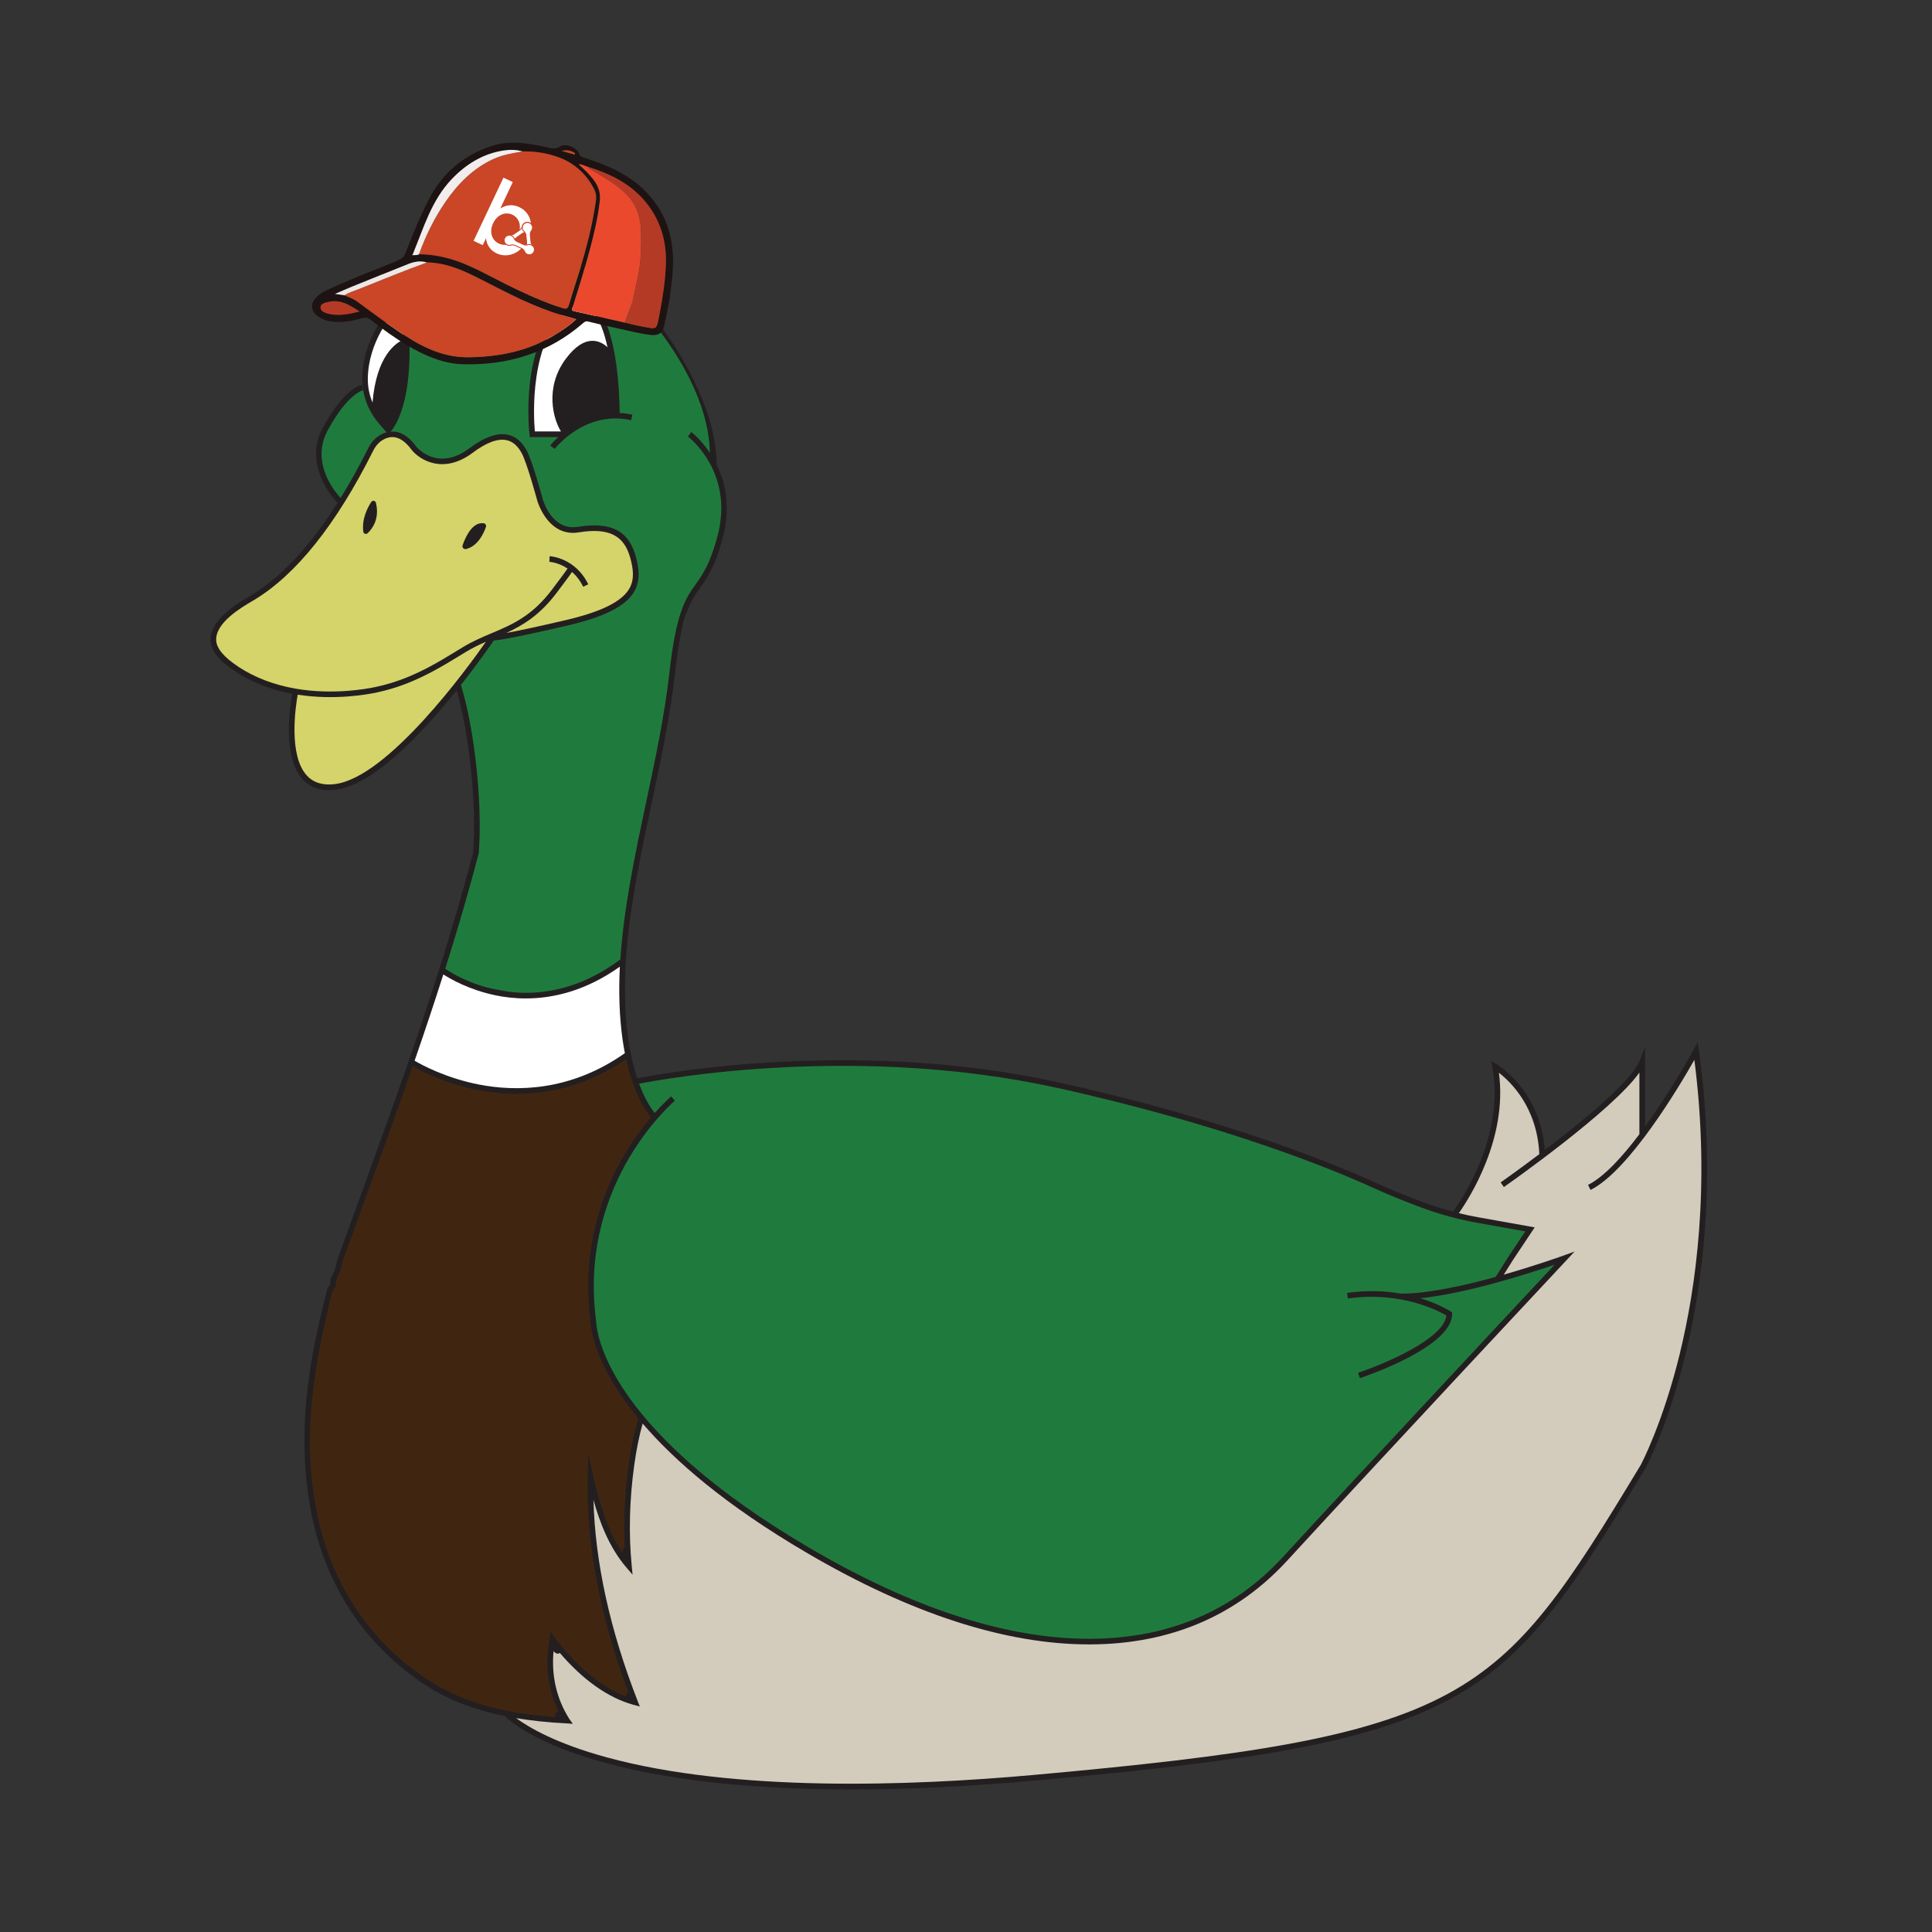
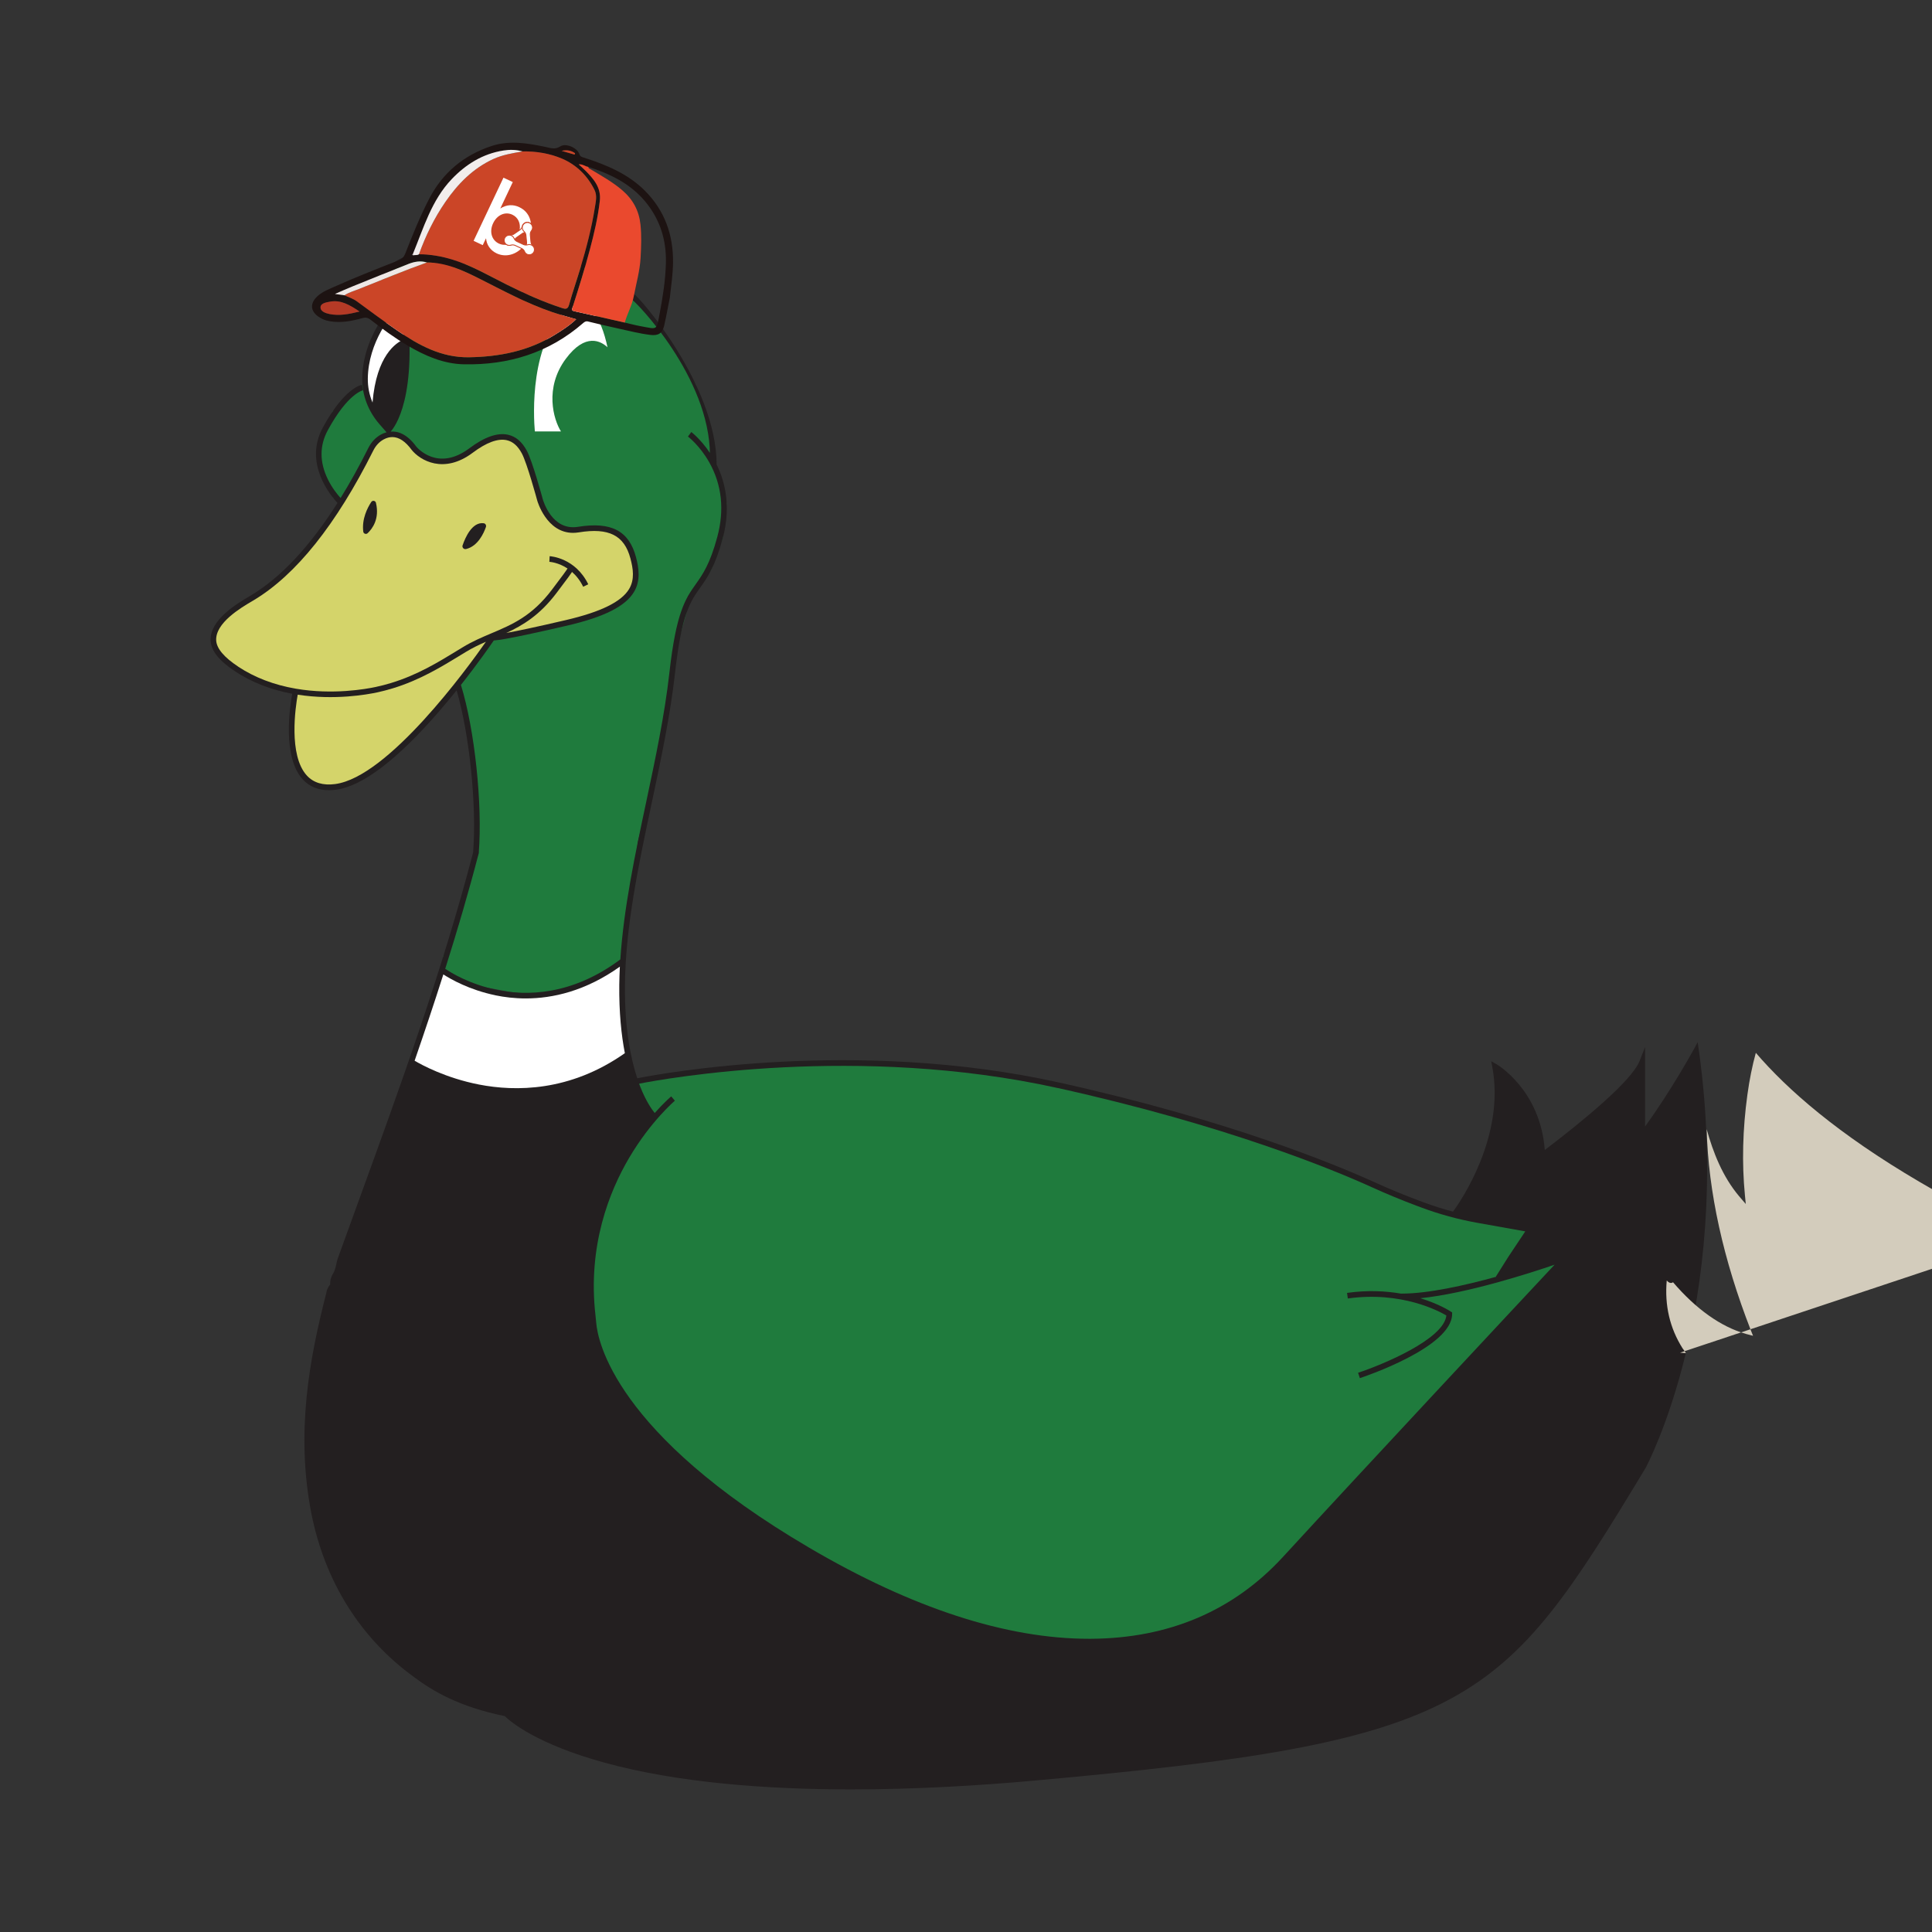
<svg xmlns="http://www.w3.org/2000/svg" id="Layer_1" viewBox="0 0 1080 1080">
  <rect x="0" y="0" width="1080" height="1080" fill="#333333" stroke="none" />
  <defs>
    <style>.cls-1{fill:#f2edec;}.cls-2{fill:#eee7e5;}.cls-3{fill:#ea492e;}.cls-4,.cls-5{fill:#fff;}.cls-6{fill:#b53a26;}.cls-7{fill:#cb4527;}.cls-8{fill:#d3ccbc;}.cls-9{fill:#d4d46a;}.cls-10{fill:#1f7b3d;}.cls-11{fill:#231f20;}.cls-12{fill:#402611;}.cls-13{fill:#1d1312;}.cls-5{stroke:#cb4527;stroke-miterlimit:10;stroke-width:.5px;}</style>
  </defs>
  <g>
    <polygon class="cls-10" points="202.43 215.04 185.86 230 178.61 249.02 178.61 263.61 186.37 278.52 200.06 287.63 237.33 299.36 277.86 301.02 260.13 345.98 254.46 381.73 259.84 399.28 266.13 445.23 266.7 462.1 267.58 476.87 261.27 494.13 256.57 516.37 247.75 534.54 248.83 541.59 262.13 550.19 285.01 554.48 298.45 556.2 320.96 553.63 341.92 540.36 349.3 535.03 353.81 496.71 356.51 470.68 365.95 433.5 371.38 405.76 376.82 366.86 383.68 342.85 384.48 333.33 397.41 318.87 403.97 301.02 406.21 281.29 401.99 267.04 397.16 252.1 398.27 243.02 388.8 214.63 373.2 190 361.23 175.29 355.37 167.6 347.66 159.65 339.61 153.5 331.3 150.64 325 147.72 309.65 147.84 304.98 145.98 284.22 143.75 262.9 145.36 250.75 148.71 246.16 147.59 239.35 143.75 228.31 144.49 219.14 149.21 213.32 155.16 211.46 164.33 213.56 174.99 212.82 181.43 207.74 193.71 204.14 209.28 204.27 215.4 202.43 215.04" />
    <g>
      <path class="cls-11" d="M203.45,300.7c2.16-2.04,5.54-6.57,3.79-13.89-.24-.99-1.58-1.22-2.14-.37-1.74,2.66-4.36,7.76-3.65,13.55,.12,.95,1.29,1.37,1.99,.71Z" />
      <path class="cls-11" d="M248.4,307.94c5.47-1.3,8.14-7.34,9.09-10.07,.26-.75-.21-1.61-1-1.72-5.28-.72-8.43,6.49-9.65,10.07-.34,.99,.55,1.95,1.57,1.71Z" />
-       <path class="cls-11" d="M307.55,249.05l2.51,1.91c.17-.22,16.96-21.82,42.74-16.07l.69-3.08c-2.44-.54-4.8-.85-7.09-.98-.05-8.23-.94-46.57-13.14-59.16-2.75-2.83-6.15-4.21-10.08-4.07-13.56,.45-29.27,18.77-29.93,19.56l2.4,2.04c.1-.11,6.2-7.23,13.74-12.59-6.94,9.26-11.47,22.15-13.22,37.93-1.7,15.37-.23,27.88-.17,28.4l.17,1.39h15.86c-2.86,2.65-4.42,4.66-4.47,4.73Z" />
      <path class="cls-4" d="M318.13,171.83c1.74-.62,3.47-1.01,5.14-1.07,3.06-.1,5.58,.92,7.71,3.12,4.08,4.21,6.81,11.86,8.62,20.25-3.61-3.38-12.28-8.39-23.3,6.43-12.11,16.3-6.87,34.01-2.72,40.61h-14.6c-.72-8.19-3.2-50.42,19.14-69.34Z" />
      <path class="cls-11" d="M674.36,699.46c32.35,3.11,55.93,9.35,68.42,18.08-5.32,5.76-29.81,29.56-71.79,30.94l.08,3.15c.18,0,18.42-.27,37.52,1.53,29.82,2.81,39.85,8.36,42.84,12.76-2.86,5.6-21.76,40.58-49.47,44.88l.48,3.12c13.13-2.04,26.34-10.9,38.19-25.64,8.88-11.04,13.82-21.32,14.03-21.75l.34-.72-.38-.7c-6.26-11.63-39.41-15.17-62.06-16.22,35.12-8,53.56-30.34,53.78-30.6l1.02-1.26-1.29-.98c-12.74-9.76-36.77-16.4-71.44-19.72-25.69-2.46-47.98-2.09-48.2-2.09l.06,3.15c.22,0,22.36-.37,47.87,2.08Z" />
      <path class="cls-11" d="M949.68,587.31l-.66-4.75-2.29,4.22c-.2,.37-12.27,22.45-27.13,42.95v-44.41l-3.05,7.75c-4.42,11.26-31.97,33.78-53.01,49.79-2.51-33.7-26.74-47.82-26.99-47.96l-2.94-1.67,.62,3.33c7.18,38.79-17.75,74.97-21.98,80.76-5.62-1.48-11.17-3.24-16.59-5.26l-2.48-.93c-8.39-3.13-16.71-6.57-24.73-10.22-21.54-9.8-81.86-34.86-176.55-55.81-113.27-25.06-222.28-4.99-235.67-2.34-3.6-10.85-7.12-27.77-6.88-52.22,.31-32.7,7.74-67.68,14.93-101.52,5.11-24.05,10.4-48.93,13.05-72.68,3.7-33.22,8.55-40.06,14.17-47.97,3.87-5.45,8.25-11.64,12.49-27.34,10.33-38.2-17.26-59.32-17.53-59.53l-1.89,2.53c.07,.05,6.66,5.05,11.93,14.46,7.04,12.55,8.54,26.59,4.45,41.73-4.1,15.16-8.13,20.84-12.02,26.34-5.62,7.93-10.93,15.42-14.73,49.45-2.63,23.6-7.9,48.4-12.99,72.38-6.19,29.15-12.55,59.15-14.44,87.93-27.08,20.22-52.45,20.43-68.98,17.04-15.12-3.1-25.82-9.68-28.92-11.75,6.77-21.41,13.09-42.91,18.7-64.45l.05-.27c2.19-27.31-2.28-69.22-9.96-94.01,9.62-12.19,16.58-22.23,18.37-24.85,6.05-.33,27.76-5.22,41.1-8.33,20.61-4.81,32.45-10.77,37.25-18.76,3.85-6.41,2.73-13.47,1.13-19.53-3.89-14.7-13.89-19.92-32.43-16.91-14.59,2.36-19.48-14.77-19.68-15.49-.24-.87-5.78-21.26-8.89-27.04-2.73-5.06-6.17-7.99-10.54-8.95-5.9-1.3-13.15,1.25-21.57,7.56-17.77,13.33-29.31-.45-29.74-.98-5.15-7.05-10.27-8.66-14.29-8.34,2.07-2.21,15.67-19.1,8.57-75l-.38-2.96-.22,.19c-.58-1.75-1.49-3.03-2.74-3.79-2.17-1.32-4.38-.53-4.63-.43l1.11,2.95s1.03-.35,1.9,.19c.82,.51,1.4,1.7,1.7,3.45-1.39,1.32-4.82,4.76-8.54,9.93-1.64-4.64-4.11-14.32,.89-20.75,4.39-5.65,10.73-9.34,16.95-9.88,5.31-.46,10.22,1.32,14.59,5.29l.73,.66,.91-.36c.32-.13,31.7-12.31,56.72-.9-.89,.56-1.76,1.16-2.59,1.83-13.3,10.58-21.8,27.83-22.15,28.56l2.84,1.38c.08-.17,8.55-17.34,21.28-27.47,10.67-8.48,26.38-7,35.76,3.39,4.03,4.46,5.62,5.63,11.28,9.12,3.61,2.23,44.3,44.34,44.51,87.59l3.75,5.43c-.21-44.56-42.87-93.4-46.6-95.71-5.7-3.52-6.99-4.56-10.6-8.55-9.51-10.53-24.86-12.86-36.56-6.12l.97-2.06c-24.23-11.42-53.27-1.81-58.85,.24-4.81-4.07-10.4-5.95-16.25-5.45-7.08,.61-14.25,4.75-19.17,11.08-7,9-2.07,22.33-.56,25.86-5.24,8.11-10.36,19.39-10.51,32.7-.1,9.16,3.33,18.2,9.65,25.46l3.95,4.53c-1.14,.31-2.15,.74-2.98,1.18-3.02,1.6-5.51,4.23-7.19,7.59-5.07,10.14-10.25,19.46-15.52,27.97-1.74-1.92-4.82-5.7-7.2-10.63-4.61-9.54-4.59-18.72,.06-27.28,11.17-20.58,19.59-22.29,19.65-22.3l-.44-3.12c-.4,.06-9.88,1.62-21.98,23.92-10.79,19.88,4.2,37.92,8.18,42.18-15.46,24.35-31.69,41.69-48.47,51.72l-.98,.58c-6.6,3.9-22.07,13.04-21.47,24.71,.29,5.63,4.78,11.24,13.72,17.14,9.17,6.06,19.89,10.26,31.89,12.51-1.31,7.11-5.62,35.37,5.94,47.91,3.67,3.98,8.56,5.99,14.56,5.99,1.25,0,2.56-.09,3.91-.26,14.78-1.92,34.23-16.7,57.8-43.92,3.41-3.94,6.67-7.87,9.7-11.64,7.19,24.63,11.29,64.39,9.22,90.62-17.25,66.26-41.27,132.3-64.5,196.17-3.71,10.2-7.42,20.41-11.13,30.68-.38,1.13-.62,2.24-.86,3.31-.45,2.01-.87,3.92-2.11,5.78l-.1,.17c-1.1,2.21-1.21,3.5-1.22,5.36-1.01,1.24-1.99,3.17-2.1,4.57-9.59,37.42-17.22,78.28-8.39,123.55,7.62,38.11,27.47,69.71,57.37,91.37,10.43,7.82,25.19,16.63,50.69,21.82,3.64,3.51,18.4,15.77,55.87,26.05,40.76,11.18,90.08,14.93,137.9,14.93,36.44,0,72.02-2.18,102.26-4.91,118.06-10.65,186.44-20.63,232.57-45.64,44.32-24.03,67.92-60.81,109.22-129.21,.12-.23,12.5-23.34,22.27-63.44,9.01-36.97,17.63-96.43,7.49-169.73Z" />
      <path class="cls-9" d="M133.16,372.65c-7.94-5.24-12.08-10.17-12.31-14.67-.5-9.77,13.81-18.22,19.93-21.83l1-.59c23.67-14.15,46.18-42.32,66.92-83.75,1.39-2.77,3.41-4.92,5.85-6.21,1.6-.85,3.18-1.27,4.75-1.27,3.72,0,7.33,2.39,10.82,7.16,4.72,5.86,17.93,13.74,34.14,1.59,7.65-5.74,14.05-8.1,19-7.01,3.41,.75,6.17,3.16,8.44,7.37,2.94,5.47,8.57,26.17,8.62,26.38,.05,.19,5.11,18.05,20,18.05,1.03,0,2.11-.09,3.23-.27,16.81-2.73,25.44,1.64,28.87,14.61,1.51,5.7,2.46,11.71-.78,17.1-4.27,7.11-15.81,12.77-35.27,17.31-17.47,4.08-27.55,6.16-33.35,7.22,9.27-4.27,18.71-9.97,28.02-22.28,7.07-9.35,7.57-10.11,8.26-11.15,.13-.2,.27-.41,.47-.69,2.27,1.99,4.47,4.66,6.23,8.28l2.84-1.38c-7.19-14.76-20.99-15.67-21.58-15.71l-.17,3.15c.32,.02,5.08,.36,10.17,3.74-.26,.38-.43,.63-.59,.87-.64,.96-1.14,1.72-8.15,10.99-11.17,14.78-22.16,19.43-33.79,24.35-5.24,2.22-10.66,4.51-16.03,7.79l-1.88,1.15c-12.04,7.37-23.42,14.33-38.19,18.84-2.81,.86-5.7,1.61-8.6,2.23-5.24,1.12-23.93,4.52-44.61,.97-12.2-2.09-23.06-6.24-32.27-12.32Z" />
      <path class="cls-4" d="M224.16,169.82c.85,7.36,1.32,13.98,1.51,19.95-4.12,1.72-15.25,8.8-17.42,35.25-1.78-4.26-2.69-8.79-2.64-13.35,.23-20.42,13.24-36.23,18.56-41.85Z" />
      <path class="cls-9" d="M187.32,438.3c-6.75,.88-12.04-.72-15.75-4.73-10.46-11.34-6.34-38.6-5.15-45.24,20.63,3.22,39.03-.12,44.28-1.25,2.99-.64,5.97-1.42,8.86-2.3,15.16-4.62,27.23-12.01,38.91-19.16l1.88-1.15c3.73-2.28,7.52-4.08,11.28-5.72-10.3,14.71-54.64,75.7-84.31,79.55Z" />
      <path class="cls-10" d="M591.2,608.18c94.4,20.89,154.48,45.84,175.93,55.6,8.08,3.68,16.47,7.14,24.93,10.3l2.48,.93c10.09,3.76,20.58,6.63,31.18,8.53l26.92,4.81-9.43,14.15-7.01,11.13,.15,.1c-17.69,4.88-38.04,9.4-52.65,9.4-.21,0-.42,0-.63,0-8.47-1.46-18.6-2.01-30.07-.39l.44,3.12c29.92-4.21,50.95,7.05,55.09,9.5-1.43,13.36-35.91,27.59-49.36,32.03l.99,3c2.11-.7,51.58-17.22,51.58-35.88v-.84l-.7-.47c-.48-.32-6.6-4.3-17.06-7.48,26.13-2.67,61.07-13.96,75.05-18.75-20.13,21.53-104.55,111.87-151.8,163.31-27.68,30.13-63.79,45.54-107.34,45.81-.38,0-.76,0-1.14,0-46.23,0-98.86-17.13-156.42-50.92-108.66-63.78-118.22-115.83-119.03-125.61-.11-1.35-.25-2.7-.4-4.04-4.53-39.01,7.75-69.59,18.85-88.38,12.06-20.41,25.37-31.71,25.5-31.83l-2.03-2.42c-.29,.24-4.01,3.4-9.24,9.29-1.63-2.01-4.82-6.54-7.96-14.41-.25-.63-.5-1.29-.76-1.98,14.92-2.92,122.36-22.27,233.94,2.41Z" />
      <path class="cls-4" d="M276.99,556.4c4.94,1.02,10.64,1.73,16.93,1.73,15.02,0,33.36-4.08,52.59-17.77-.17,3.4-.3,6.78-.33,10.14-.15,15.49,1.15,28.08,3.12,38.23-30.73,21.62-61.26,21.48-81.48,17.54-18.7-3.64-32.28-11.09-36.05-13.32,5.53-16.01,10.92-32.1,16.06-48.25,4.02,2.61,14.47,8.65,29.15,11.68Z" />
-       <path class="cls-12" d="M177.14,845.45c-5.16-26.42-7.71-59.53,8.39-122.31l.05-.39c0-.48,.76-2.21,1.64-3.09l.46-.46v-.65c0-1.99,0-2.76,.84-4.47,1.52-2.32,2.02-4.57,2.51-6.75,.23-1.04,.45-2.02,.76-2.96,3.69-10.23,7.41-20.44,11.11-30.64,9.31-25.6,18.74-51.54,27.81-77.72,4.58,2.67,17.89,9.73,36.38,13.34,6.33,1.24,13.63,2.12,21.63,2.12,18.04,0,39.58-4.48,61.27-19.38,4.38,19.87,11.27,29.44,13.88,32.49-4.44,5.25-9.69,12.21-14.78,20.81-11.38,19.22-23.97,50.52-19.33,90.46,.15,1.31,.28,2.62,.39,3.94,.47,5.7,3.82,25.36,26.68,53.09l-.06-.02c-2.32,8-4.08,16.48-5.38,25.91-2.17,15.8-2.89,31.3-2.17,46.23-.36,.17-.67,.47-.87,.87-.21,.43-.34,1.27-.35,2.3-8.85-13.14-13.05-28.84-16.31-42.85l-2.79-12.92-.33,13.19c-.09,1.42-.2,3.73-.08,5.89-.03,35.56,7.6,74.01,22.71,114.51-.68,.32-1.26,1.06-1.27,2.21,0,.04,0,.07,0,.11-17.15-6.55-31-21.22-39.92-32.97l-2.16-3.11-.04,.22-.04-.05-.6,3.6c-2.59,14.54-.84,28.44,5.06,40.6-.18,.03-.34,.08-.49,.14-.94,.39-1.46,1.39-1.28,2.48,.04,.21,.1,.43,.18,.65-8.47-.58-17.59-1.57-26.93-3.44-.12-.12-.18-.19-.2-.21h0l-.16,.14c-16.82-3.4-34.34-9.65-50.09-21.47-29.27-21.19-48.69-52.12-56.15-89.44Z" />
-       <path class="cls-8" d="M939.16,756.17c-9.68,39.75-21.89,62.59-21.98,62.75-40.97,67.85-64.38,104.36-107.98,128.01-45.64,24.75-113.72,34.66-231.35,45.27-69.41,6.26-167.12,9.64-238.48-9.78-28.52-7.76-43.8-16.79-50.84-21.97,8.34,1.4,17.72,2.42,28.34,2.94l3.1,.22-.05-.07h.26l-1.91-2.61c-7.13-11.28-10.09-24.01-8.84-37.91,.5,.56,1.01,.97,1.44,1.17,.87,.4,1.6,.18,2.07-.2,12.85,15.02,26.81,24.94,40.78,28.9,.3,.11,.63,.2,.97,.26l2.98,.79-1.16-2.9c-15.51-39.75-23.82-77.56-24.77-112.6,3.63,12.98,8.82,26.38,18.11,37.44,.17,.25,.36,.47,.57,.67l3.19,3.71-.48-4.95c-1.74-17.9-1.27-36.77,1.38-56.09,1.17-8.5,2.72-16.19,4.72-23.46,17.66,20.62,45.99,45.42,91.49,72.12,58.06,34.08,111.21,51.35,158.02,51.35,.38,0,.77,0,1.16,0,44.46-.27,81.35-16.03,109.65-46.83,53.62-58.38,155.15-166.89,156.17-167.98l4.5-4.81-6.2,2.25c-.29,.11-14.92,5.39-33.42,10.67l5.23-8.31,12.08-18.12-31.66-5.65c-3.6-.64-7.19-1.41-10.76-2.28,5.82-8.25,27.4-41.78,22.4-78.48,6.44,4.94,21.39,19.18,22.6,45.48-12.09,9.12-21.38,15.64-21.63,15.81l1.81,2.59c2.66-1.86,60.39-42.37,75.76-64v34.45c-9.46,12.56-19.76,23.88-28.72,28.35l1.41,2.82c21.75-10.88,49.81-58.21,58.04-72.73,9.07,70.59,.71,127.84-8.03,163.72Z" />
+       <path class="cls-8" d="M939.16,756.17l3.1,.22-.05-.07h.26l-1.91-2.61c-7.13-11.28-10.09-24.01-8.84-37.91,.5,.56,1.01,.97,1.44,1.17,.87,.4,1.6,.18,2.07-.2,12.85,15.02,26.81,24.94,40.78,28.9,.3,.11,.63,.2,.97,.26l2.98,.79-1.16-2.9c-15.51-39.75-23.82-77.56-24.77-112.6,3.63,12.98,8.82,26.38,18.11,37.44,.17,.25,.36,.47,.57,.67l3.19,3.71-.48-4.95c-1.74-17.9-1.27-36.77,1.38-56.09,1.17-8.5,2.72-16.19,4.72-23.46,17.66,20.62,45.99,45.42,91.49,72.12,58.06,34.08,111.21,51.35,158.02,51.35,.38,0,.77,0,1.16,0,44.46-.27,81.35-16.03,109.65-46.83,53.62-58.38,155.15-166.89,156.17-167.98l4.5-4.81-6.2,2.25c-.29,.11-14.92,5.39-33.42,10.67l5.23-8.31,12.08-18.12-31.66-5.65c-3.6-.64-7.19-1.41-10.76-2.28,5.82-8.25,27.4-41.78,22.4-78.48,6.44,4.94,21.39,19.18,22.6,45.48-12.09,9.12-21.38,15.64-21.63,15.81l1.81,2.59c2.66-1.86,60.39-42.37,75.76-64v34.45c-9.46,12.56-19.76,23.88-28.72,28.35l1.41,2.82c21.75-10.88,49.81-58.21,58.04-72.73,9.07,70.59,.71,127.84-8.03,163.72Z" />
    </g>
    <path class="cls-11" d="M207.53,280.61c-2.13,3.26-5.34,9.5-4.46,16.58,.14,1.17,1.58,1.68,2.44,.87,2.65-2.5,6.78-8.04,4.64-17-.29-1.22-1.93-1.49-2.61-.45Z" />
    <path class="cls-11" d="M258.6,304.83c1.5-4.39,5.35-13.2,11.81-12.33,.97,.13,1.54,1.18,1.22,2.1-1.16,3.34-4.42,10.73-11.12,12.32-1.24,.29-2.33-.89-1.92-2.09Z" />
  </g>
  <g>
    <path class="cls-13" d="M374.38,166.74c-.89,4.44-1.88,9.89-3.1,15.28-.97,4.27-3.25,5.74-7.65,5.21-6.14-.74-12.13-2.31-18.16-3.62-5.62-1.22-11.21-2.54-16.79-3.9-1.26-.31-1.98,.26-2.8,.97-19.08,16.57-41.57,23.45-66.47,22.97-11.55-.22-21.88-4.78-31.7-10.57-7.23-4.27-13.97-9.25-20.6-14.37-1.53-1.18-2.82-1.37-4.59-.87-5.96,1.66-11.99,2.82-18.22,1.72-1.37-.24-2.68-.59-3.95-1.2-7.26-3.43-7.93-9.09-1.6-13.86,2.23-1.68,4.81-2.72,7.32-3.84,12.02-5.38,24.26-10.25,36.54-15,2.05-.79,3.15-1.94,3.97-4.02,4.07-10.36,8.24-20.71,13.37-30.6,7.56-14.58,19.44-24.35,34.92-29.45,10.02-3.3,20.21-1.51,30.26,.59,2.72,.57,5.14,1.58,8.07-.34,3.1-2.03,9.5,.79,10.64,4.26,.53,1.62,1.63,1.71,2.82,2.09,12.41,4.02,24.36,8.97,33.79,18.37,11.05,11.02,15.92,24.59,15.78,40.08-.06,6.41-.99,12.73-1.83,20.09Zm-143.28-24.02c1.02-.31,2.17,.12,3.11-.59,6.43,.04,12.66,1.11,18.82,3.02,10.63,3.3,20.17,8.91,30.03,13.84,10.17,5.08,20.49,9.76,31.33,13.26,2.08,.67,3.09,.43,3.76-2.02,1.9-6.85,4.27-13.57,6.3-20.39,3.31-11.11,6.27-22.33,8.08-33.79,.5-3.19,1.37-6.66-.14-9.77-3.9-8.04-10.22-14.19-18.19-17.59-6.83-2.91-14.46-4.19-22.1-4.04-3.54-1.04-7.13-1.07-10.74-.51-11.52,1.81-20.91,7.7-28.79,15.92-11.35,11.84-15.79,27.39-21.83,42.06l-.38,.36,.73,.23Zm97.76-49.42c-1.75-.24-3.18-1.66-5.39-1.43,1.33,1.23,2.52,2.24,3.62,3.35,4.7,4.74,9.07,9.58,8.21,17.08-1.05,9.22-3.17,18.19-5.54,27.13-2.88,10.87-6.23,21.6-9.67,32.3-.36,1.13-.77,1.88,.91,2.25,9.43,2.06,18.85,4.22,28.27,6.34,2.89,.67,5.76,1.46,8.68,1.99,9.75,1.78,8.95,2.64,10.76-6.83,1.78-9.28,3.24-18.65,3.53-28.15,.39-13.07-3.31-24.84-11.68-34.83-8.32-9.92-19.57-15.38-31.7-19.2Zm-136.31,71.78c2.3,1.08,4.76,1.82,6.85,3.33,7.57,5.48,15.02,11.14,22.74,16.42,12.06,8.24,24.72,15.14,39.96,14.9,16.95-.26,33.18-3.42,47.85-12.44,4.19-2.58,8.36-5.22,12.14-8.82-4.78-1.41-9.18-2.55-13.47-4.01-14.12-4.82-27.22-11.9-40.5-18.59-9.3-4.69-18.73-9.11-29.5-9.13-3.52-1.08-6.95-.48-10.24,.81-10.42,4.11-20.8,8.31-31.19,12.52-3.08,1.25-6.1,2.61-9.95,4.26l5.3,.76Zm8.44,9.08c-5.54-3.71-10.45-6.67-16.61-5.5-2.1,.4-5.22,.83-5.22,3.24,0,2.16,2.79,3.21,5.05,3.66,5.43,1.08,10.7,.11,16.78-1.4Zm112.96-89.82l7.28,2.11,.23-.78c-2.14-1.54-4.6-2.02-7.51-1.33Z" />
    <path class="cls-7" d="M292.1,84.65c7.64-.15,15.27,1.13,22.1,4.04,7.97,3.4,14.29,9.55,18.19,17.59,1.51,3.11,.64,6.58,.14,9.77-1.81,11.46-4.77,22.68-8.08,33.79-2.03,6.82-4.4,13.54-6.3,20.39-.68,2.45-1.68,2.69-3.76,2.02-10.83-3.5-21.16-8.18-31.33-13.26-9.86-4.93-19.4-10.54-30.03-13.84-6.16-1.91-12.39-2.98-18.82-3.02,3.71-10.34,8.51-20.14,14.73-29.2,6.96-10.14,15.34-18.72,26.72-23.98,5.24-2.43,10.85-3.3,16.44-4.3Z" />
    <path class="cls-7" d="M238.62,146.72c10.77,.02,20.2,4.44,29.5,9.13,13.28,6.69,26.37,13.77,40.5,18.59,4.29,1.47,8.7,2.6,13.47,4.01-3.78,3.6-7.94,6.25-12.14,8.82-14.67,9.02-30.9,12.18-47.85,12.44-15.24,.24-27.9-6.66-39.96-14.9-7.71-5.27-15.17-10.93-22.74-16.42-2.09-1.51-4.55-2.25-6.85-3.33,2.49-1.65,5.36-2.41,8.09-3.5,12.63-5.02,25.17-10.29,37.98-14.85Z" />
    <path class="cls-3" d="M349.27,180.32c-9.42-2.12-18.83-4.28-28.27-6.34-1.68-.37-1.27-1.11-.91-2.25,3.43-10.7,6.78-21.43,9.67-32.3,2.37-8.94,4.49-17.92,5.54-27.13,.86-7.5-3.51-12.34-8.21-17.08-1.1-1.11-2.29-2.13-3.62-3.35,2.21-.23,3.63,1.19,5.39,1.43,.05,.95,.88,1.08,1.5,1.45,5.99,3.6,12.08,6.98,17.46,11.58,5.99,5.13,9.36,11.36,10.2,19.1,.67,6.23,.42,12.42,.07,18.68-.41,7.38-2.44,14.36-3.8,21.51-.98,5.16-3.67,9.69-5.02,14.7Z" />
-     <path class="cls-6" d="M349.27,180.32c1.35-5.01,4.04-9.54,5.02-14.7,1.35-7.15,3.38-14.13,3.8-21.51,.35-6.26,.61-12.45-.07-18.68-.84-7.74-4.21-13.97-10.2-19.1-5.38-4.6-11.47-7.98-17.46-11.58-.62-.37-1.45-.51-1.5-1.45,12.13,3.82,23.38,9.28,31.7,19.2,8.37,9.98,12.07,21.76,11.68,34.83-.29,9.5-1.76,18.87-3.53,28.15-1.81,9.47-1,8.61-10.76,6.83-2.92-.53-5.79-1.32-8.68-1.99Z" />
    <path class="cls-1" d="M292.1,84.65c-5.59,.99-11.2,1.87-16.44,4.3-11.38,5.27-19.75,13.85-26.72,23.98-6.22,9.06-11.02,18.86-14.73,29.2-.94,.71-2.1,.28-3.11,.59l-.35-.59c6.04-14.67,10.49-30.22,21.83-42.06,7.88-8.22,17.27-14.11,28.79-15.92,3.6-.57,7.2-.53,10.74,.51Z" />
    <path class="cls-2" d="M238.62,146.72c-12.81,4.56-25.35,9.83-37.98,14.85-2.73,1.09-5.6,1.85-8.09,3.5-1.45-.21-2.89-.42-5.3-.76,3.84-1.65,6.87-3.01,9.95-4.26,10.38-4.2,20.77-8.41,31.19-12.52,3.28-1.29,6.72-1.9,10.24-.81Z" />
    <path class="cls-6" d="M201,174.15c-6.08,1.51-11.35,2.48-16.78,1.4-2.26-.45-5.05-1.5-5.05-3.66,0-2.41,3.12-2.84,5.22-3.24,6.15-1.17,11.07,1.79,16.61,5.5Z" />
    <path class="cls-7" d="M313.96,84.33c2.91-.69,5.37-.2,7.51,1.33l-.23,.78-7.28-2.11Z" />
    <path class="cls-1" d="M231.1,142.72l-.73-.23,.38-.36,.35,.59Z" />
  </g>
  <g>
    <path class="cls-4" d="M287.21,134.66c-2.34,2.19-5.46,2.86-8.34,1.5-3.97-1.88-5.47-6.58-3.22-11.35s6.82-6.66,10.79-4.78c3.19,1.51,4.64,4.8,4.05,8.39,1.88,.9,3.48,1.61,5.63,2.68,1.99-6.42,0-12.54-5.84-15.3-3.4-1.61-7.06-1.51-10.62,.76l6.99-14.78-5.21-2.46-16.7,35.3,5.12,2.42,1.77-3.75,.09,.04c.27,3.31,2.24,6.57,5.9,8.3,4.97,2.35,11.07,.92,15.17-4.2-1.99-1.01-3.73-1.85-5.6-2.76Z" />
    <g>
      <path class="cls-5" d="M288.71,132.83l3.28-2.29c.68-.47,1.5-.71,2.32-.58,.69,.11,1.42-.04,2.05-.46,1.27-.87,1.63-2.65,.79-3.94-.89-1.36-2.72-1.7-4.04-.78-.6,.42-.99,1.03-1.15,1.69-.19,.81-.63,1.54-1.31,2.02l-3.28,2.29c-.68,.47-1.5,.71-2.32,.58-.69-.11-1.42,.04-2.05,.46-1.27,.87-1.63,2.65-.79,3.94,.89,1.36,2.72,1.7,4.04,.78,.6-.42,.99-1.03,1.15-1.69,.19-.81,.63-1.54,1.31-2.02Z" />
      <path class="cls-5" d="M296.81,135.28l-.37-3.98c-.08-.82,.13-1.66,.64-2.3,.43-.55,.67-1.26,.61-2.01-.13-1.53-1.5-2.72-3.04-2.62-1.62,.1-2.82,1.52-2.67,3.13,.07,.73,.41,1.37,.91,1.83,.61,.56,1.03,1.31,1.11,2.14l.37,3.98c.08,.82-.13,1.66-.64,2.3-.43,.55-.67,1.26-.61,2.01,.13,1.53,1.5,2.72,3.04,2.62,1.62-.1,2.82-1.52,2.67-3.13-.07-.73-.41-1.37-.91-1.83-.61-.56-1.03-1.31-1.11-2.14Z" />
      <path class="cls-5" d="M292.65,136.69l-3.62-1.7c-.75-.35-1.37-.95-1.66-1.72-.25-.65-.74-1.21-1.42-1.54-1.38-.67-3.11-.08-3.8,1.29-.73,1.45-.12,3.2,1.34,3.89,.67,.31,1.39,.34,2.04,.15,.8-.24,1.65-.23,2.41,.12l3.62,1.7c.75,.35,1.37,.95,1.66,1.72,.25,.65,.74,1.21,1.42,1.54,1.38,.67,3.11,.08,3.8-1.29,.73-1.45,.12-3.2-1.34-3.89-.67-.31-1.39-.34-2.04-.15-.8,.24-1.65,.23-2.41-.12Z" />
    </g>
  </g>
</svg>